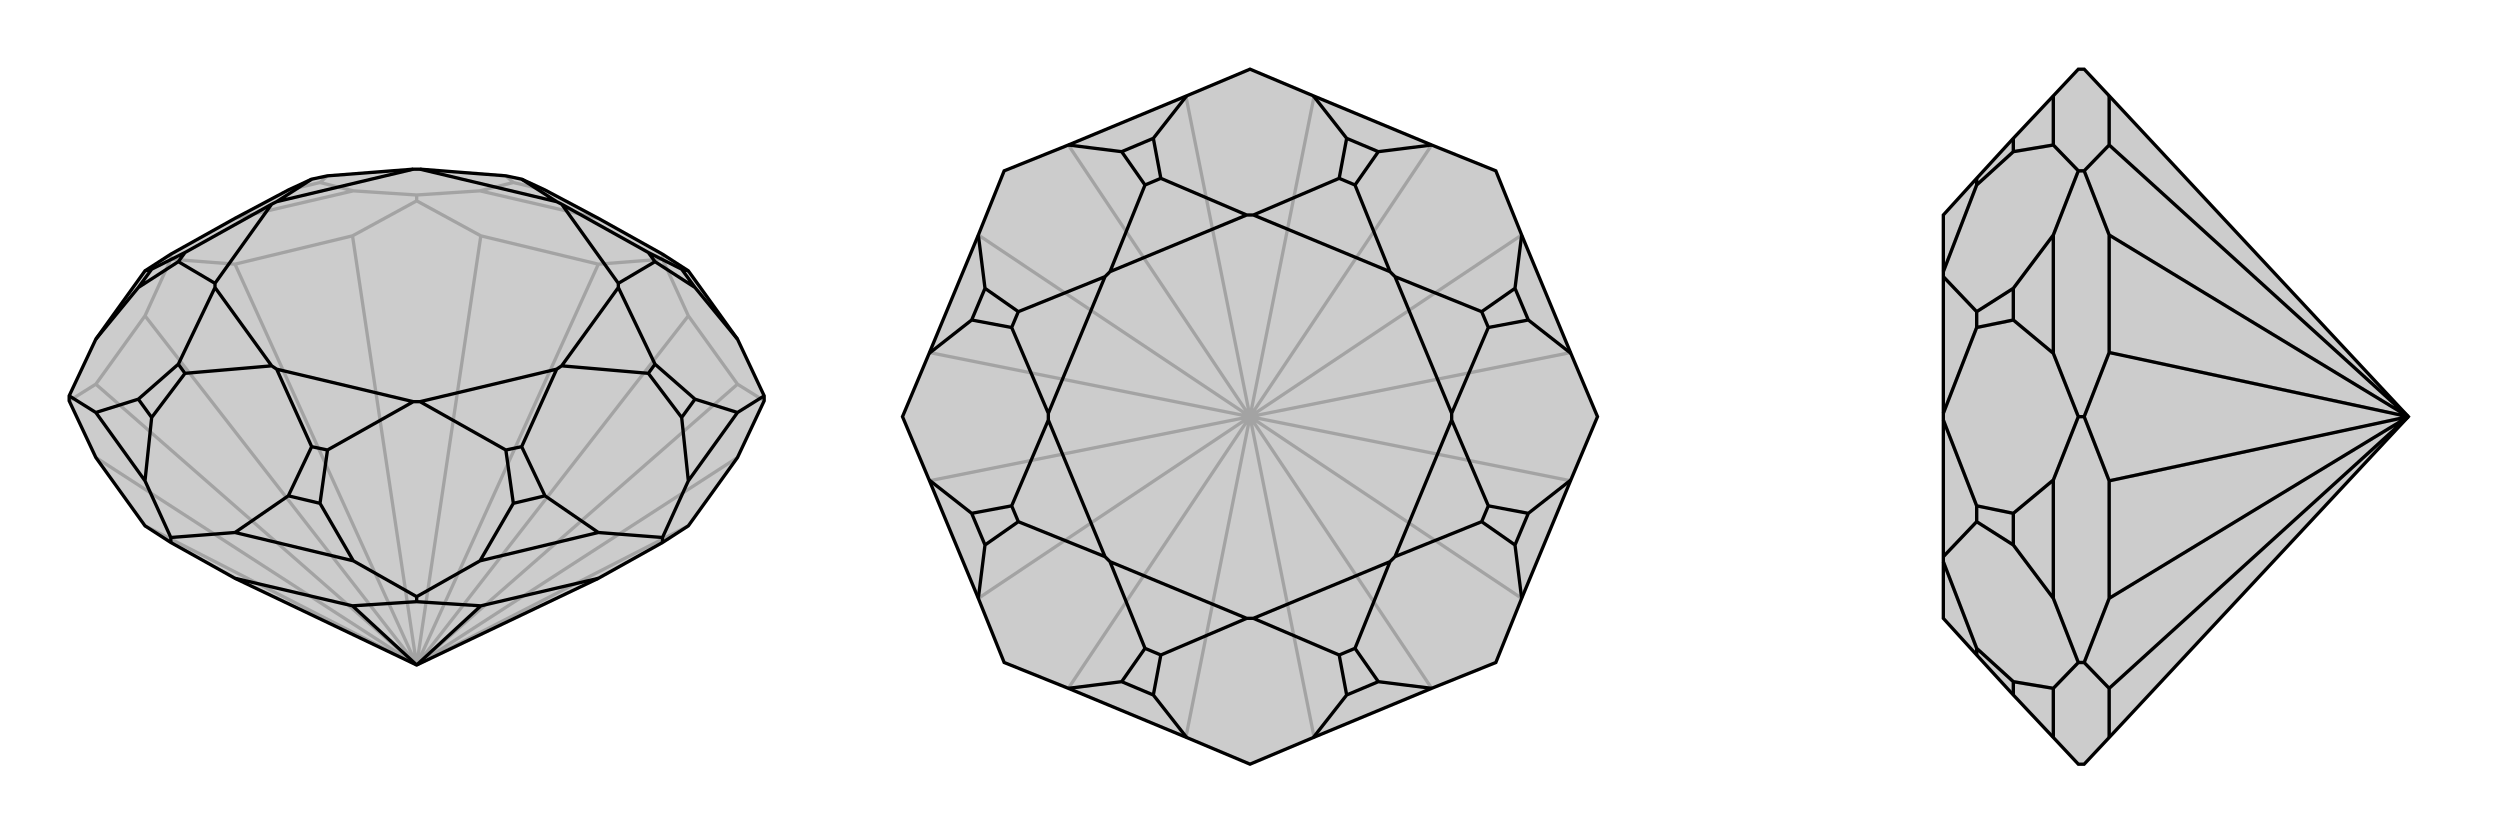
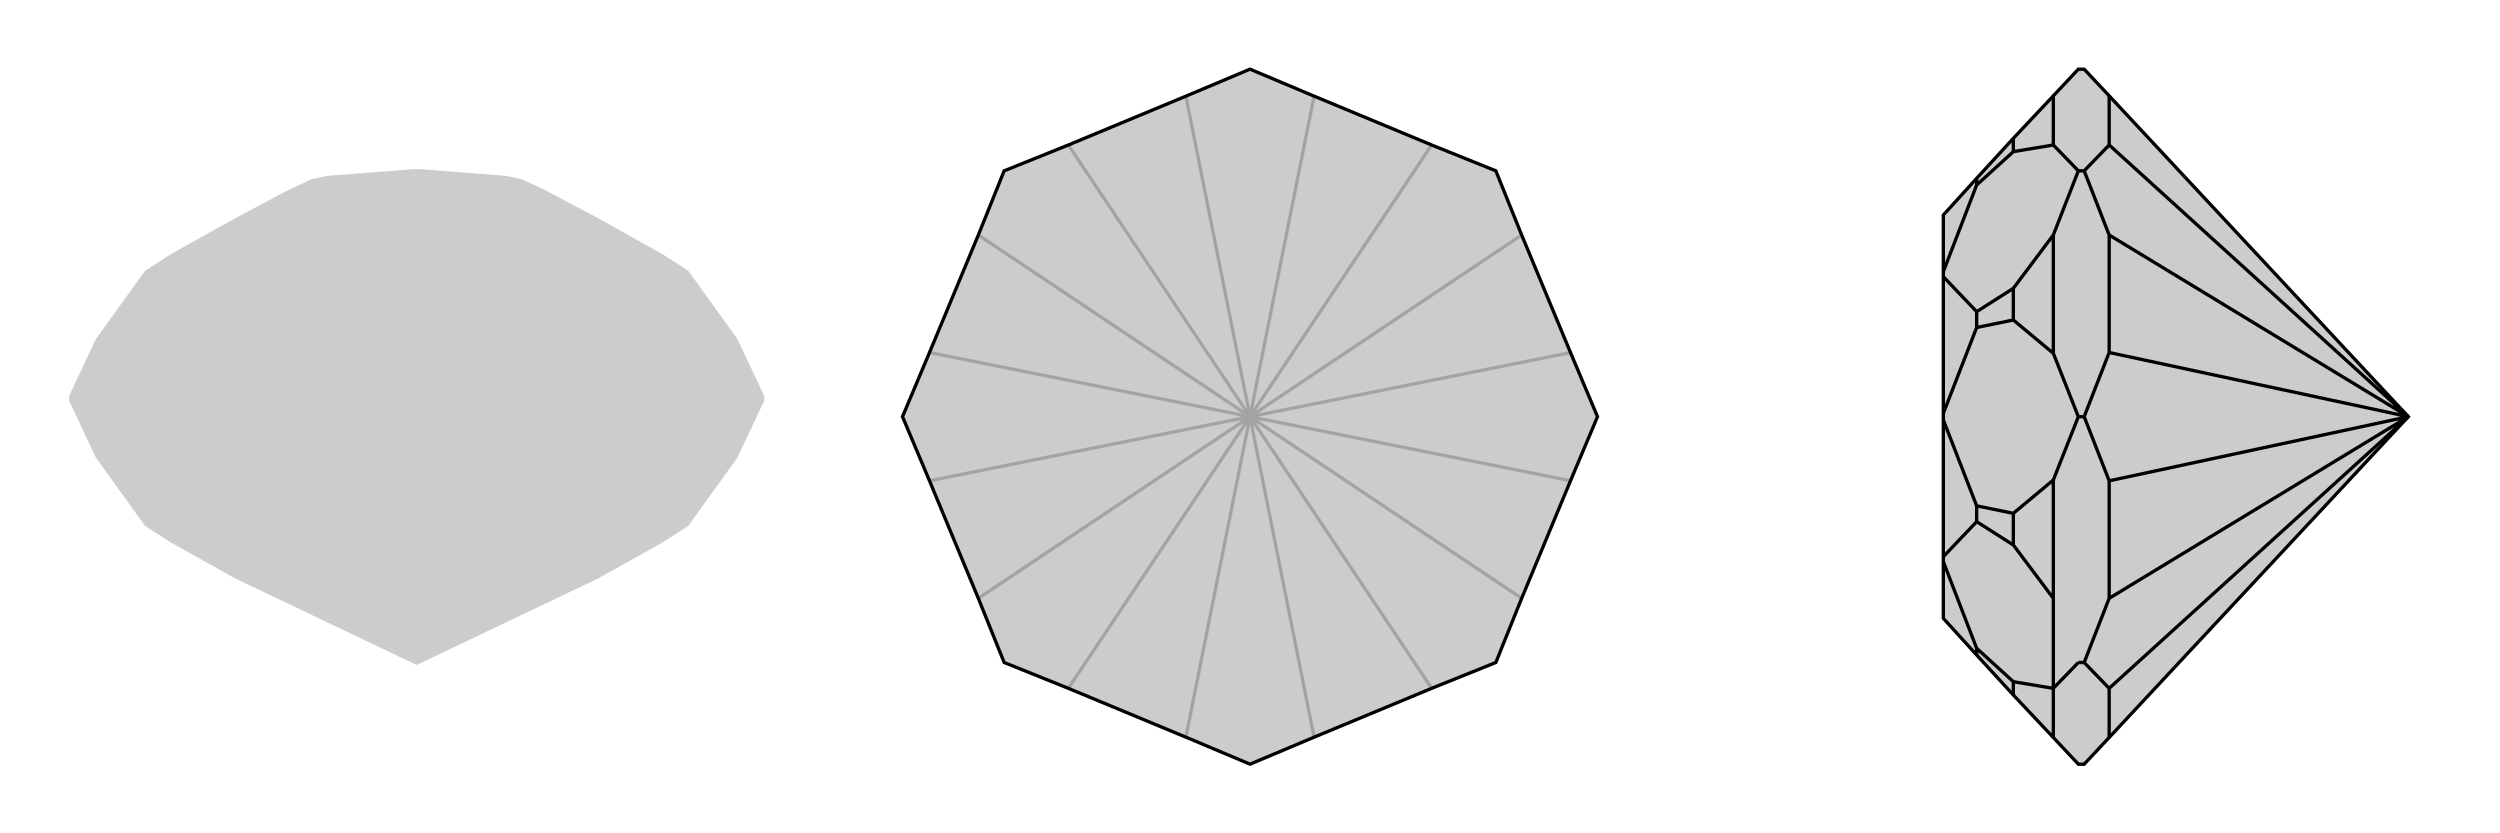
<svg xmlns="http://www.w3.org/2000/svg" viewBox="0 0 3000 1000">
  <g stroke="currentColor" stroke-width="4" fill="none" transform="translate(0 -20)">
    <path fill="currentColor" stroke="none" fill-opacity=".2" d="M282,714L500,818L718,714L795,671L826,651L885,569L917,501L917,495L885,427L826,345L795,325L718,282L654,248L626,235L607,231L504,223L496,223L393,231L374,235L346,248L282,282L205,325L174,345L115,427L83,495L83,501L115,569L174,651L205,671z" />
-     <path stroke-opacity=".2" d="M795,331L795,325M500,261L500,254M205,331L205,325M500,818L826,651M917,501L885,481M500,818L885,569M885,481L826,399M500,818L885,481M795,331L826,399M795,331L718,337M500,818L826,399M718,337L577,303M500,818L718,337M500,261L577,303M500,261L423,303M500,818L577,303M423,303L282,337M500,818L423,303M205,331L282,337M205,331L174,399M500,818L282,337M174,399L115,481M500,818L174,399M83,501L115,481M500,818L115,481M500,818L174,651M500,818L115,569M500,254L576,249M500,254L424,249M282,282L424,249M424,249L384,239M718,282L576,249M576,249L616,239M393,231L384,239M346,248L384,239M607,231L616,239M654,248L616,239" />
-     <path d="M282,714L500,818L718,714L795,671L826,651L885,569L917,501L917,495L885,427L826,345L795,325L718,282L654,248L626,235L607,231L504,223L496,223L393,231L374,235L346,248L282,282L205,325L174,345L115,427L83,495L83,501L115,569L174,651L205,671z" />
-     <path d="M500,742L500,736M795,671L795,665M205,671L205,665M282,714L423,747M500,742L423,747M500,742L577,747M423,747L500,818M577,747L718,714M577,747L500,818M917,495L885,515M795,665L718,659M795,665L826,597M500,736L424,693M500,736L576,693M205,665L282,659M205,665L174,597M83,495L115,515M674,265L778,323M742,360L786,334M742,365L786,457M674,459L778,468M668,463L626,556M504,502L607,560M496,502L393,560M332,463L374,556M326,459L222,468M258,365L214,457M258,360L214,334M326,265L222,323M332,262L374,235M668,262L626,235M674,265L668,262M742,360L742,365M674,459L668,463M504,502L496,502M332,463L326,459M258,365L258,360M326,265L332,262M674,265L742,360M742,365L674,459M668,463L504,502M496,502L332,463M326,459L258,365M258,360L326,265M332,262L496,223M668,262L504,223M826,345L818,343M885,427L834,365M885,515L826,597M885,515L834,499M826,597L818,521M718,659L576,693M718,659L654,615M576,693L616,624M424,693L282,659M424,693L384,624M282,659L346,615M174,597L115,515M174,597L182,521M115,515L166,499M115,427L166,365M174,345L182,343M778,323L818,343M786,334L834,365M778,323L786,334M818,343L834,365M786,457L834,499M778,468L818,521M786,457L778,468M834,499L818,521M626,556L654,615M607,560L616,624M626,556L607,560M654,615L616,624M393,560L384,624M374,556L346,615M393,560L374,556M384,624L346,615M222,468L182,521M214,457L166,499M222,468L214,457M182,521L166,499M214,334L166,365M222,323L182,343M214,334L222,323M166,365L182,343" />
  </g>
  <g stroke="currentColor" stroke-width="4" fill="none" transform="translate(1000 0)">
    <path fill="currentColor" stroke="none" fill-opacity=".2" d="M576,115L718,174L795,205L826,282L885,424L917,500L885,576L826,718L795,795L718,826L576,885L500,917L424,885L282,826L205,795L174,718L115,576L83,500L115,424L174,282L205,205L282,174L424,115L500,83z" />
    <path stroke-opacity=".2" d="M577,885L500,500M718,826L500,500M826,718L500,500M500,500L885,577M500,500L885,423M500,500L826,282M500,500L718,174M500,500L577,115M500,500L423,115M500,500L282,174M500,500L174,282M500,500L115,423M500,500L115,577M500,500L174,718M500,500L423,885M500,500L282,826" />
    <path d="M576,115L718,174L795,205L826,282L885,424L917,500L885,576L826,718L795,795L718,826L576,885L500,917L424,885L282,826L205,795L174,718L115,576L83,500L115,424L174,282L205,205L282,174L424,115L500,83z" />
-     <path d="M504,258L607,214M668,326L626,222M674,332L778,374M742,496L786,393M742,504L786,607M674,668L778,626M668,674L626,778M504,742L607,786M496,742L393,786M332,674L374,778M326,668L222,626M258,504L214,607M258,496L214,393M326,332L222,374M496,258L393,214M332,326L374,222M504,258L496,258M668,326L674,332M742,496L742,504M674,668L668,674M504,742L496,742M332,674L326,668M258,504L258,496M326,332L332,326M504,258L668,326M674,332L742,496M742,504L674,668M668,674L504,742M496,742L332,674M326,668L258,504M258,496L326,332M496,258L332,326M576,115L616,166M718,174L654,182M826,282L818,346M885,424L834,384M885,576L834,616M826,718L818,654M718,826L654,818M576,885L616,834M424,885L384,834M282,826L346,818M174,718L182,654M115,576L166,616M115,424L166,384M174,282L182,346M424,115L384,166M282,174L346,182M607,214L616,166M626,222L654,182M607,214L626,222M616,166L654,182M778,374L818,346M786,393L834,384M778,374L786,393M818,346L834,384M786,607L834,616M778,626L818,654M786,607L778,626M834,616L818,654M626,778L654,818M607,786L616,834M626,778L607,786M654,818L616,834M393,786L384,834M374,778L346,818M393,786L374,778M384,834L346,818M222,626L182,654M214,607L166,616M222,626L214,607M182,654L166,616M214,393L166,384M222,374L182,346M214,393L222,374M166,384L182,346M393,214L384,166M374,222L346,182M393,214L374,222M384,166L346,182" />
  </g>
  <g stroke="currentColor" stroke-width="4" fill="none" transform="translate(2000 0)">
    <path fill="currentColor" stroke="none" fill-opacity=".2" d="M531,885L890,500L531,115L501,83L494,83L464,115L416,166L372,214L332,258L332,326L332,332L332,496L332,504L332,668L332,674L332,742L372,786L416,834L464,885L494,917L501,917z" />
-     <path stroke-opacity=".2" d="M501,205L494,205M501,500L494,500M501,795L494,795M531,115L531,174M501,205L531,174M501,205L531,282M890,500L531,174M531,282L531,423M890,500L531,282M501,500L531,423M501,500L531,577M890,500L531,423M531,577L531,718M890,500L531,577M501,795L531,718M501,795L531,826M890,500L531,718M531,885L531,826M890,500L531,826M494,795L464,718M494,795L464,826M494,500L464,424M494,500L464,576M494,205L464,174M494,205L464,282M332,674L372,778M332,668L372,626M332,504L372,607M332,496L372,393M332,332L372,374M332,326L372,222M464,885L464,826M464,826L416,818M464,718L464,576M464,718L416,654M464,576L416,616M464,424L464,282M464,424L416,384M464,282L416,346M464,115L464,174M464,174L416,182M372,778L416,818M372,786L372,778M416,834L416,818M372,626L416,654M372,607L416,616M372,626L372,607M416,654L416,616M372,393L416,384M372,374L416,346M372,393L372,374M416,384L416,346M372,222L416,182M372,214L372,222M416,166L416,182" />
    <path d="M531,885L890,500L531,115L501,83L494,83L464,115L416,166L372,214L332,258L332,326L332,332L332,496L332,504L332,668L332,674L332,742L372,786L416,834L464,885L494,917L501,917z" />
-     <path d="M501,795L494,795M501,500L494,500M501,205L494,205M531,885L531,826M501,795L531,826M501,795L531,718M531,826L890,500M531,718L531,577M531,718L890,500M501,500L531,577M501,500L531,423M890,500L531,577M531,423L531,282M890,500L531,423M501,205L531,282M501,205L531,174M890,500L531,282M531,174L531,115M890,500L531,174M494,205L464,282M494,205L464,174M494,500L464,576M494,500L464,424M494,795L464,826M494,795L464,718M332,326L372,222M332,332L372,374M332,496L372,393M332,504L372,607M332,668L372,626M332,674L372,778M464,115L464,174M464,174L416,182M464,282L464,424M464,282L416,346M464,424L416,384M464,576L464,718M464,576L416,616M464,718L416,654M464,826L464,885M464,826L416,818M372,222L416,182M372,214L372,222M416,166L416,182M372,374L416,346M372,393L416,384M372,374L372,393M416,346L416,384M372,607L416,616M372,626L416,654M372,607L372,626M416,616L416,654M372,778L416,818M372,778L372,786M416,818L416,834" />
+     <path d="M501,795L494,795M501,500L494,500M501,205L494,205M531,885L531,826M501,795L531,826M501,795L531,718M531,826L890,500M531,718L531,577M531,718L890,500M501,500L531,577M501,500L531,423M890,500L531,577M531,423L531,282M890,500L531,423M501,205L531,282M501,205L531,174M890,500L531,282M531,174L531,115M890,500L531,174M494,205L464,282M494,205L464,174M494,500L464,576M494,500L464,424M494,795L464,826L464,718M332,326L372,222M332,332L372,374M332,496L372,393M332,504L372,607M332,668L372,626M332,674L372,778M464,115L464,174M464,174L416,182M464,282L464,424M464,282L416,346M464,424L416,384M464,576L464,718M464,576L416,616M464,718L416,654M464,826L464,885M464,826L416,818M372,222L416,182M372,214L372,222M416,166L416,182M372,374L416,346M372,393L416,384M372,374L372,393M416,346L416,384M372,607L416,616M372,626L416,654M372,607L372,626M416,616L416,654M372,778L416,818M372,778L372,786M416,818L416,834" />
  </g>
</svg>